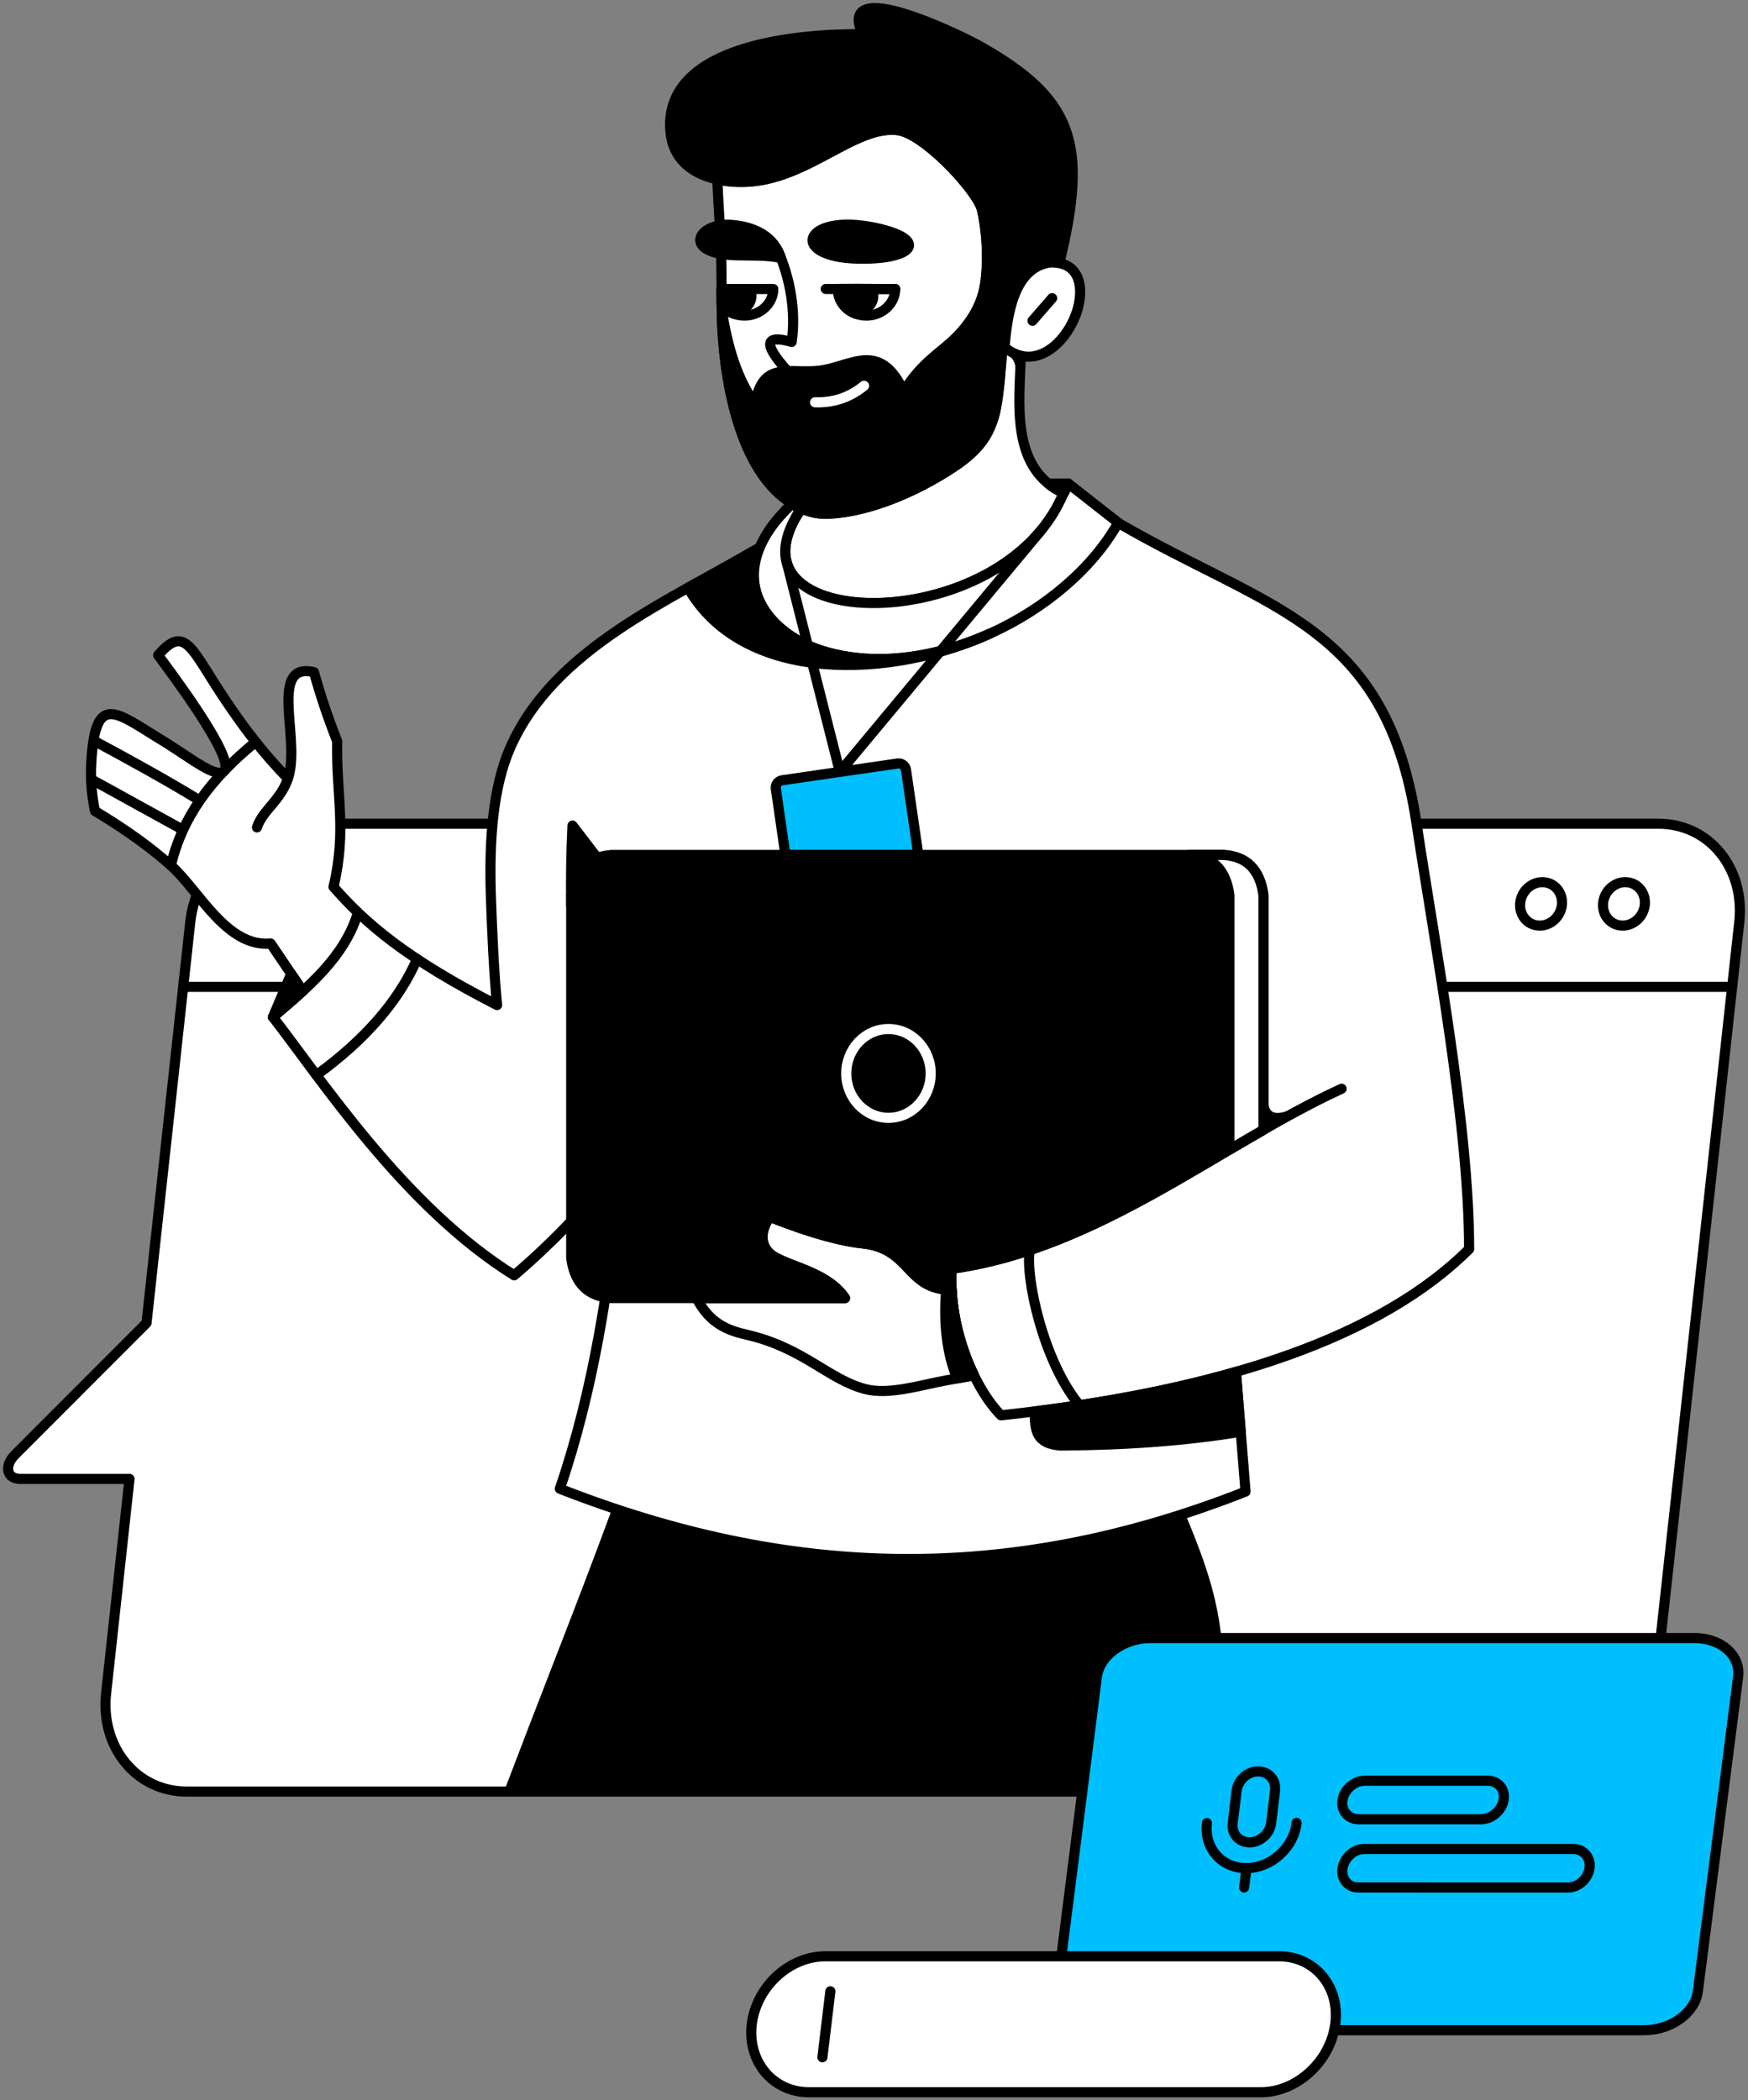
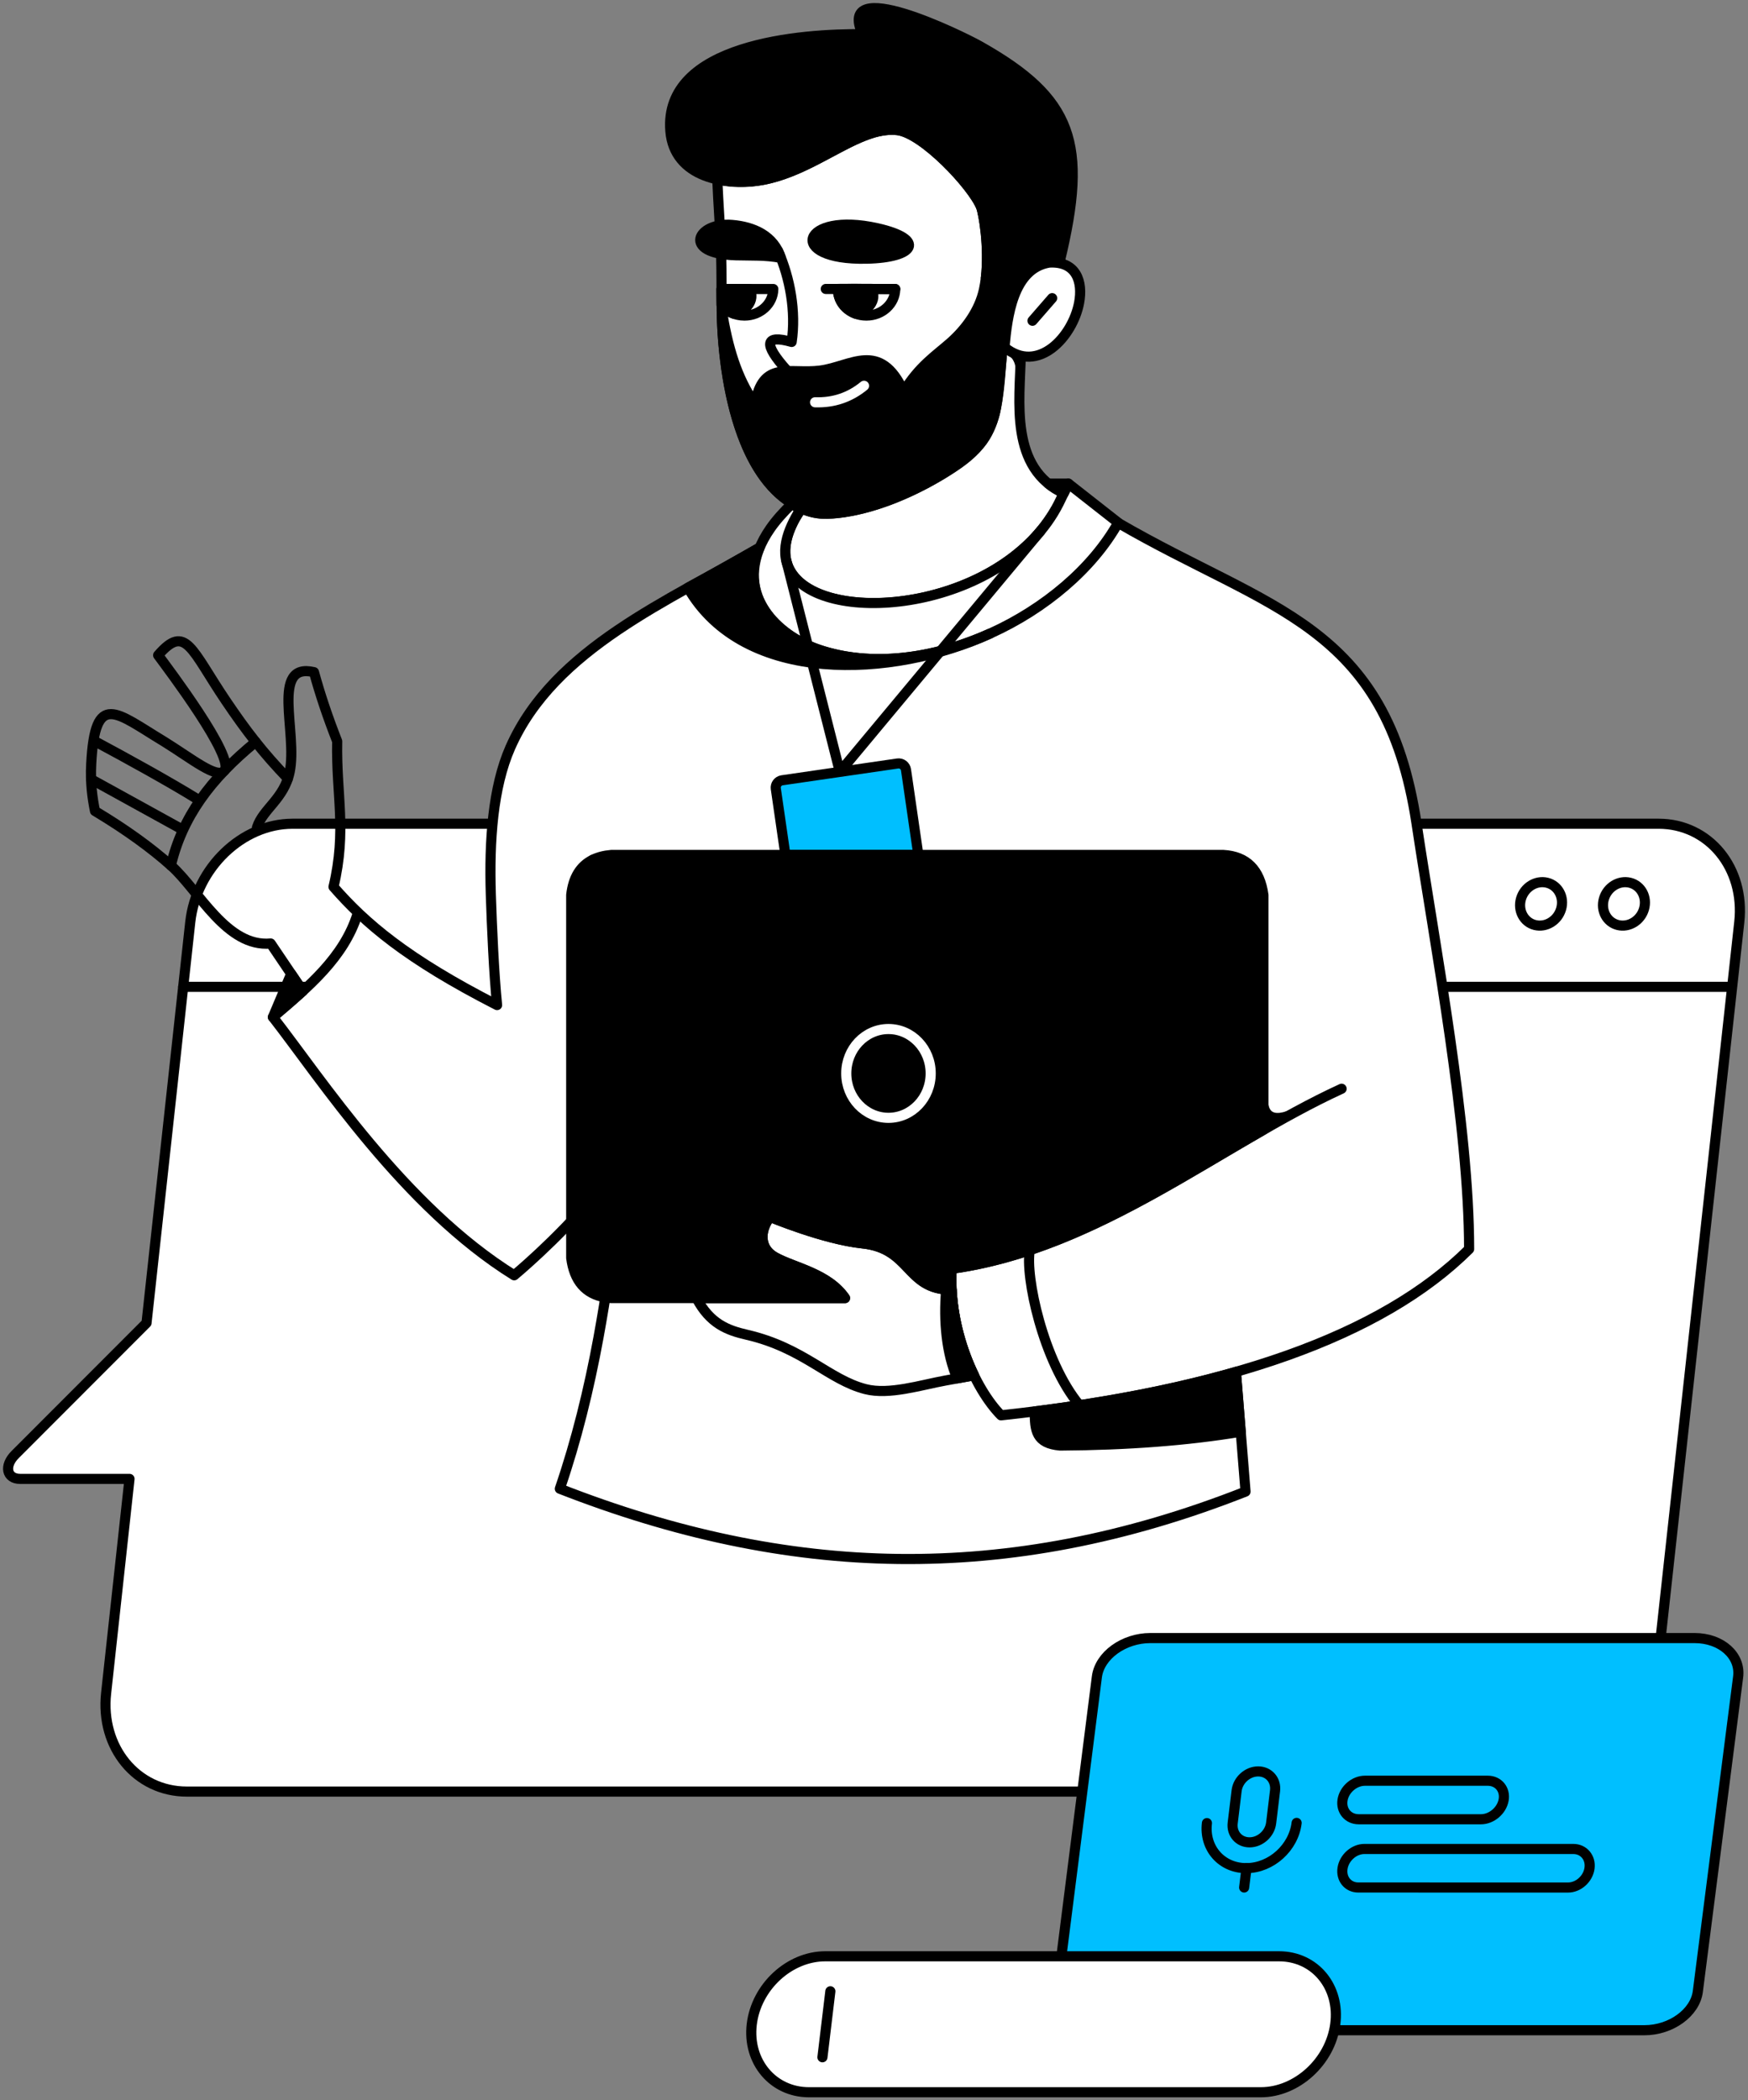
<svg xmlns="http://www.w3.org/2000/svg" width="432" height="519" viewBox="0 0 432 519" fill="none">
  <rect x="0" y="0" width="432" height="519" fill="#808080" stroke="none" />
  <path fill-rule="evenodd" clip-rule="evenodd" d="M72.283 203.547H409.903C422.339 203.547 431.312 214.484 429.844 227.852L408.909 418.423C407.442 431.78 396.072 442.707 383.641 442.707H46.173C33.743 442.707 24.765 431.78 26.223 418.423L32.006 365.438H4.982C1.618 365.438 0.945 362.192 3.771 359.398L36.209 326.925L47.021 227.852C48.48 214.485 59.848 203.548 72.283 203.548V203.547Z" fill="white" stroke="black" stroke-width="2.5" stroke-linejoin="round" />
  <mask id="mask0_5309_6617" style="mask-type:luminance" maskUnits="userSpaceOnUse" x="2" y="203" width="429" height="240">
    <path d="M72.284 203.547H409.903C422.34 203.547 431.312 214.483 429.844 227.851L408.91 418.422C407.442 431.779 396.073 442.707 383.642 442.707H46.174C33.744 442.707 24.765 431.779 26.224 418.422L32.006 365.438H4.982C1.619 365.438 0.946 362.191 3.772 359.397L36.209 326.925L47.021 227.852C48.48 214.484 59.849 203.548 72.284 203.548V203.547Z" fill="white" />
  </mask>
  <g mask="url(#mask0_5309_6617)">
-     <path fill-rule="evenodd" clip-rule="evenodd" d="M301.626 425.125C301.34 401.486 299.85 393.94 291.674 374.346C243.608 389.783 198.622 388.319 152.549 373.002C148.275 384.592 143.879 396.102 139.405 407.613C119.837 457.956 100.908 508.442 83.179 559.475H161.711L210.336 479.041C216.058 495.335 223.91 518.603 237.41 559.475H303.453L301.625 425.125H301.626Z" fill="black" stroke="black" stroke-width="2.5" stroke-miterlimit="22.926" stroke-linecap="round" stroke-linejoin="round" />
-   </g>
+     </g>
  <path d="M45.273 243.85H427.389" stroke="black" stroke-width="2.5" stroke-miterlimit="22.926" stroke-linecap="round" stroke-linejoin="round" />
  <path d="M399.835 228.576C402.574 229.263 405.469 227.482 406.303 224.597C407.136 221.713 405.591 218.817 402.852 218.131C400.114 217.444 397.218 219.225 396.385 222.11C395.551 224.994 397.096 227.889 399.835 228.576Z" fill="white" stroke="black" stroke-width="2.5" stroke-miterlimit="22.926" stroke-linecap="round" stroke-linejoin="round" />
  <path d="M379.347 228.576C382.086 229.263 384.981 227.482 385.815 224.597C386.648 221.713 385.103 218.817 382.365 218.131C379.626 217.444 376.73 219.225 375.897 222.11C375.064 224.994 376.608 227.889 379.347 228.576Z" fill="white" stroke="black" stroke-width="2.5" stroke-miterlimit="22.926" stroke-linecap="round" stroke-linejoin="round" />
  <path fill-rule="evenodd" clip-rule="evenodd" d="M252.266 87.905C252.785 58.818 200.214 51.035 198.611 104.965C198.4 112.057 198.278 119.962 198.078 125.648C197.372 126.776 196.609 127.886 196.005 129.071C182.94 154.675 239.186 156.791 259.083 128.708C260.505 126.702 261.795 124.495 263.116 121.96C249.349 115.833 252.071 98.923 252.267 87.905H252.266Z" fill="white" stroke="black" stroke-width="2.5" stroke-miterlimit="22.926" stroke-linecap="round" stroke-linejoin="round" />
  <path d="M249.097 87.713C248.588 87.412 248.418 86.755 248.719 86.245C249.02 85.736 249.677 85.566 250.186 85.867C251.345 86.555 252.173 87.54 252.668 88.826C253.135 90.038 253.293 91.496 253.144 93.2C253.093 93.791 252.573 94.228 251.983 94.178C251.393 94.127 250.955 93.606 251.006 93.015C251.128 91.629 251.017 90.491 250.673 89.597C250.357 88.776 249.832 88.149 249.097 87.713V87.713Z" fill="black" />
  <path fill-rule="evenodd" clip-rule="evenodd" d="M208.697 126.564C216.659 125.397 225.27 121.644 231.664 117.899C239.256 113.455 244.406 109.703 246.164 100.762C247.99 91.474 246.963 80.918 250.742 72.21C248.04 71.467 245.677 70.274 243.653 68.629C244.536 61.085 243.082 52.665 242.451 51.118C240.297 45.832 228.062 32.851 221.788 32.153C209.553 30.794 196.324 48.516 177.27 44.343C177.504 50.189 178.076 57.37 178.243 63.846C178.427 70.989 178.119 77.683 178.781 84.918C180.189 100.31 184.815 119.978 198.384 125.78C201.772 127.229 204.626 127.158 208.697 126.562L208.697 126.564Z" fill="white" stroke="black" stroke-width="2.5" stroke-miterlimit="22.926" stroke-linecap="round" stroke-linejoin="round" />
  <path fill-rule="evenodd" clip-rule="evenodd" d="M221.791 32.151C228.063 32.848 240.299 45.83 242.454 51.115C243.084 52.662 244.538 61.082 243.655 68.626C245.679 70.27 248.043 71.464 250.744 72.208C252.914 67.206 256.416 64.52 261.881 64.723C269.046 35.198 265.055 24.323 242.145 11.39C237.664 8.862 206.421 -6.482 213.183 8.452C198.405 8.299 163.869 10.733 165.676 32.44C166.629 43.879 179.285 46.047 188.521 44.458C198.358 42.587 206.55 36.166 214.062 33.381C216.666 32.396 219.215 31.865 221.792 32.151H221.791Z" fill="black" stroke="black" stroke-width="2.5" stroke-miterlimit="22.926" stroke-linecap="round" stroke-linejoin="round" />
  <path fill-rule="evenodd" clip-rule="evenodd" d="M223.335 96.75C217.491 84.054 210.344 90.586 202.674 91.572C195.155 92.538 188.384 88.855 186.613 99.879C181.993 93.209 179.881 85.832 178.362 76.629C178.559 87.371 180.102 99.329 184.146 109.253C186.692 115.486 190.575 121.588 196.614 124.912C198.595 126.003 200.596 126.726 202.868 126.911C207.844 127.097 213.753 125.764 219.418 123.713C224.097 121.982 228.504 119.795 232.783 117.238C235.747 115.408 240.053 112.387 242.238 109.675C243.969 107.699 245.247 104.596 245.874 102.071C246.664 98.456 247.018 94 247.438 89.44C247.98 83.568 248.359 77.702 250.742 72.211C248.04 71.467 245.677 70.274 243.653 68.629C243.535 69.637 243.375 70.631 243.166 71.589C242.053 76.692 238.73 81.28 234.859 84.691C231.245 87.875 227.165 90.48 223.335 96.75Z" fill="black" stroke="black" stroke-width="2.5" stroke-miterlimit="22.926" stroke-linecap="round" stroke-linejoin="round" />
  <path d="M201.437 99.406C206.021 99.557 210.055 98.194 213.536 95.326" stroke="white" stroke-width="2.5" stroke-miterlimit="22.926" stroke-linecap="round" stroke-linejoin="round" />
  <path fill-rule="evenodd" clip-rule="evenodd" d="M216.842 56.4C198.065 52.173 194.065 64.348 214.152 63.923C226.321 63.671 228.81 59.09 216.842 56.4Z" fill="black" stroke="black" stroke-width="2.5" stroke-miterlimit="22.926" stroke-linecap="round" stroke-linejoin="round" />
  <path fill-rule="evenodd" clip-rule="evenodd" d="M221.247 71.414C221.207 75.059 218.016 77.984 214.121 77.983C210.177 77.982 207.032 75.081 207.09 71.403C212.972 71.355 216.161 71.435 221.247 71.414Z" fill="white" stroke="black" stroke-width="2.5" stroke-miterlimit="22.926" stroke-linecap="round" stroke-linejoin="round" />
  <path fill-rule="evenodd" clip-rule="evenodd" d="M213.991 71.393C211.965 71.383 209.817 71.378 207.09 71.4C207.045 74.251 208.924 76.635 211.607 77.563C214.387 76.874 216.857 74.333 215.406 71.401C215.405 71.401 215.404 71.401 215.404 71.401C214.936 71.398 214.467 71.395 213.991 71.393Z" fill="black" stroke="black" stroke-width="2.5" stroke-miterlimit="22.926" stroke-linecap="round" stroke-linejoin="round" />
  <path d="M221.247 71.414C209.806 71.406 204.085 71.402 204.085 71.402" stroke="black" stroke-width="2.5" stroke-miterlimit="22.926" stroke-linecap="round" stroke-linejoin="round" />
  <path fill-rule="evenodd" clip-rule="evenodd" d="M180.935 55.58C172.376 54.852 168.281 62.699 181.9 63.085C185.754 63.192 189.041 62.989 192.981 63.716C191.251 58.227 186.261 56.033 180.935 55.58Z" fill="black" stroke="black" stroke-width="2.5" stroke-miterlimit="22.926" stroke-linecap="round" stroke-linejoin="round" />
  <path d="M192.292 62.015C195.246 68.675 196.764 77.007 195.65 84.496C189.001 82.624 188.59 84.951 194.44 91.489" stroke="black" stroke-width="2.5" stroke-miterlimit="22.926" stroke-linecap="round" stroke-linejoin="round" />
  <path fill-rule="evenodd" clip-rule="evenodd" d="M187.296 71.414C183.487 71.412 180.494 71.409 178.317 71.408C178.321 72.738 178.325 74.065 178.342 75.397C179.62 76.977 181.666 77.984 183.99 77.984C187.883 77.985 191.074 75.061 191.116 71.416C190.952 71.416 190.79 71.416 190.629 71.416C189.44 71.42 188.35 71.418 187.299 71.414C187.297 71.414 187.296 71.414 187.296 71.414Z" fill="white" stroke="black" stroke-width="2.5" stroke-miterlimit="22.926" stroke-linecap="round" stroke-linejoin="round" />
  <path fill-rule="evenodd" clip-rule="evenodd" d="M185.278 71.412C182.415 71.41 180.094 71.409 178.317 71.408C178.321 72.738 178.325 74.065 178.342 75.397C179.131 76.373 180.215 77.131 181.476 77.567C184.253 76.878 186.721 74.341 185.278 71.412Z" fill="black" stroke="black" stroke-width="2.5" stroke-miterlimit="22.926" stroke-linecap="round" stroke-linejoin="round" />
  <path fill-rule="evenodd" clip-rule="evenodd" d="M248.247 85.793C256.497 92.61 265.095 83.209 266.68 74.867C267.685 69.576 266.02 64.488 259.281 64.885C250.32 66.409 248.924 78.315 248.247 85.793Z" fill="white" stroke="black" stroke-width="2.5" stroke-miterlimit="22.926" stroke-linecap="round" stroke-linejoin="round" />
  <path d="M260.03 73.672L255.169 79.262" stroke="black" stroke-width="2.5" stroke-miterlimit="22.926" stroke-linecap="round" stroke-linejoin="round" />
  <path fill-rule="evenodd" clip-rule="evenodd" d="M284.298 404.771H418.791C425.391 404.771 430.237 409.089 429.561 414.367L419.603 492.095C418.928 497.366 412.979 501.679 406.384 501.679H271.984C265.389 501.679 260.54 497.367 261.21 492.095L271.08 414.367C271.749 409.089 277.697 404.771 284.298 404.771Z" fill="#00BFFF" stroke="black" stroke-width="2.5" stroke-miterlimit="22.926" stroke-linecap="round" stroke-linejoin="round" />
  <path fill-rule="evenodd" clip-rule="evenodd" d="M305.616 442.5C305.936 439.856 308.327 437.717 310.953 437.723C313.572 437.729 315.434 439.87 315.114 442.507L314.151 450.46C313.831 453.097 311.451 455.242 308.829 455.252C306.202 455.263 304.329 453.127 304.649 450.482L305.616 442.501V442.5Z" stroke="black" stroke-width="2.5" stroke-miterlimit="22.926" stroke-linecap="round" stroke-linejoin="round" />
  <path d="M320.449 450.446C319.706 456.582 314.168 461.587 308.057 461.626C301.919 461.664 297.529 456.681 298.279 450.496" stroke="black" stroke-width="2.5" stroke-miterlimit="22.926" stroke-linecap="round" stroke-linejoin="round" />
  <path d="M308.058 461.624L307.478 466.406" stroke="black" stroke-width="2.5" stroke-miterlimit="22.926" stroke-linecap="round" stroke-linejoin="round" />
  <path fill-rule="evenodd" clip-rule="evenodd" d="M337.334 440.026H367.684C370.312 440.026 372.076 442.176 371.606 444.797C371.137 447.412 368.616 449.547 366 449.547H335.791C333.176 449.547 331.377 447.413 331.795 444.798C332.213 442.176 334.706 440.026 337.333 440.026H337.334Z" stroke="black" stroke-width="2.5" stroke-miterlimit="22.926" stroke-linecap="round" stroke-linejoin="round" />
  <path fill-rule="evenodd" clip-rule="evenodd" d="M337.192 456.888H388.834C391.387 456.888 393.188 459.025 392.834 461.642C392.48 464.266 390.093 466.415 387.529 466.415L335.689 466.408C333.129 466.408 331.38 464.259 331.798 461.637C332.216 459.022 334.642 456.887 337.192 456.887V456.888Z" stroke="black" stroke-width="2.5" stroke-miterlimit="22.926" stroke-linecap="round" stroke-linejoin="round" />
  <path fill-rule="evenodd" clip-rule="evenodd" d="M311.604 517.002H199.92C191.06 517.002 184.7 509.468 185.788 500.241C186.877 490.992 195.049 483.409 203.945 483.409H316.1C324.997 483.409 331.244 490.992 329.988 500.241C328.734 509.468 320.463 517.002 311.603 517.002H311.604Z" fill="white" stroke="black" stroke-width="2.5" stroke-miterlimit="22.926" stroke-linecap="round" stroke-linejoin="round" />
  <path d="M205.215 492.052L203.256 508.361" stroke="black" stroke-width="2.5" stroke-miterlimit="22.926" stroke-linecap="round" stroke-linejoin="round" />
  <path fill-rule="evenodd" clip-rule="evenodd" d="M126.127 315.205C128.312 316.007 150.461 287.477 152.248 299.931C154.114 312.925 138.355 367.873 138.355 367.873L152.549 373.012C205.873 390.74 255.805 389.077 307.821 368.578L305.901 338.863C331.104 331.571 350.163 321.502 363.073 308.656C363.073 278.237 354.822 234.864 350.088 203.556C344.871 169.008 330.354 157.767 306.127 144.942C296.205 139.69 286.18 134.606 276.244 129.348C263.437 151.887 229.355 168.671 203.672 160.945C192.398 157.554 182.538 148.015 187.703 135.408C165.927 147.493 136.547 160.867 126.127 184.671C120.258 207.06 119.943 213.799 122.687 242.228C122.801 242.113 92.071 227.76 88.323 225.293C87.219 233.744 67.616 251.267 67.616 251.267C80.531 265.346 88.634 285.462 126.127 315.205Z" fill="white" />
  <path d="M305.444 339.017L307.823 368.579C248.598 391.917 194.592 389.867 138.357 367.873C142.449 355.93 145.573 343.251 147.929 330.388C155.292 290.174 156.247 252.467 146.495 212.457" stroke="black" stroke-width="2.5" stroke-miterlimit="22.926" stroke-linecap="round" stroke-linejoin="round" />
  <path fill-rule="evenodd" clip-rule="evenodd" d="M262.01 357.2C278.65 357.102 293.528 355.966 306.633 353.791L305.443 339.016C289.204 343.672 272.478 346.664 255.728 348.779C255.728 353.531 256.076 356.687 262.01 357.201V357.2Z" fill="black" stroke="black" stroke-width="2.5" stroke-miterlimit="22.926" stroke-linecap="round" stroke-linejoin="round" />
-   <path fill-rule="evenodd" clip-rule="evenodd" d="M146.494 215.209C147.347 214.788 148.3 214.472 149.354 214.263L141.487 204.004C141.154 210.638 141.065 217.304 141.17 223.945C141.627 219.646 143.403 216.733 146.494 215.208L146.494 215.209Z" fill="black" stroke="black" stroke-width="2.5" stroke-miterlimit="22.926" stroke-linecap="round" stroke-linejoin="round" />
  <path fill-rule="evenodd" clip-rule="evenodd" d="M197.713 126.027C197.215 125.619 196.271 124.746 195.749 124.432C193.532 126.644 191.83 128.492 190.352 130.623C180.611 144.664 189.83 156.794 203.675 160.957C229.302 168.667 263.562 151.938 276.359 129.162L264.047 119.506C263.124 121.318 262.418 122.903 261.626 124.461C248.519 150.276 205.299 155.064 195.87 141.968C192.21 136.885 194.75 130.763 197.713 126.029V126.027Z" fill="white" stroke="black" stroke-width="2.5" stroke-miterlimit="22.926" stroke-linecap="round" stroke-linejoin="round" />
  <path d="M257.159 131.212L207.557 190.736C198.784 156.102 194.385 138.75 194.361 138.679" stroke="black" stroke-width="2.5" stroke-miterlimit="22.926" stroke-linecap="round" stroke-linejoin="round" />
  <path fill-rule="evenodd" clip-rule="evenodd" d="M193.28 192.813C192.28 192.959 191.587 193.888 191.733 194.889L194.109 211.281H226.965C226.965 211.281 225.95 204.255 223.909 190.215C223.764 189.215 222.835 188.517 221.836 188.662L193.28 192.813Z" fill="#00BFFF" stroke="black" stroke-width="2.5" stroke-miterlimit="22.926" stroke-linecap="round" stroke-linejoin="round" />
  <path fill-rule="evenodd" clip-rule="evenodd" d="M170.013 145.231C183.883 169.345 220.592 167.599 244.686 156.555C230.814 162.816 215.233 164.972 202.134 160.461C191.709 156.87 182.634 147.021 187.648 135.407C181.735 138.66 175.974 142.064 170.013 145.232V145.231Z" fill="black" stroke="black" stroke-width="2.5" stroke-miterlimit="22.926" stroke-linecap="round" stroke-linejoin="round" />
  <path fill-rule="evenodd" clip-rule="evenodd" d="M264.048 119.506H259.052C260.157 120.404 261.428 121.199 262.888 121.87C263.248 121.117 263.625 120.336 264.048 119.506Z" fill="black" stroke="black" stroke-width="2.5" stroke-miterlimit="22.926" stroke-linecap="round" stroke-linejoin="round" />
  <path fill-rule="evenodd" clip-rule="evenodd" d="M235.187 318.714C223.867 318.675 225.279 308.524 213.192 307.262C203.605 306.26 190.314 300.704 190.314 300.704C187.665 304.142 187.636 308.485 191.549 310.664C196.249 313.283 204.63 314.632 208.846 320.768C204.156 320.768 188.041 320.768 172.131 320.768C175.501 327.134 179.778 328.721 184.6 329.831C198.556 333.043 204.847 340.948 213.905 343.264C219.762 344.761 227.588 342.233 233.647 341.134L240.717 339.851C237.794 333.871 235.593 326.445 235.188 318.714H235.187Z" fill="white" stroke="black" stroke-width="2.5" stroke-miterlimit="22.926" stroke-linecap="round" stroke-linejoin="round" />
  <path fill-rule="evenodd" clip-rule="evenodd" d="M233.84 318.658C233.146 326.566 233.958 334.486 236.571 340.603L240.716 339.851C237.794 333.871 235.592 326.444 235.187 318.714C234.717 318.712 234.268 318.693 233.84 318.658H233.84Z" fill="black" stroke="black" stroke-width="2.5" stroke-miterlimit="22.926" stroke-linecap="round" stroke-linejoin="round" />
  <path d="M276.36 129.214C313.646 150.896 342.611 154.029 350.072 203.426C354.802 234.746 363.077 278.195 363.077 308.657C341.571 330.056 303.003 343.749 247.393 349.735C240.895 343.132 234.343 328.417 235.197 313.524C271.804 308.436 301.558 282.787 331.564 269.033" stroke="black" stroke-width="2.5" stroke-miterlimit="22.926" stroke-linecap="round" stroke-linejoin="round" />
  <path d="M254.519 308.904C253.286 315.253 257.785 336.453 266.801 347.242" stroke="black" stroke-width="2.5" stroke-miterlimit="22.926" stroke-linecap="round" stroke-linejoin="round" />
  <path fill-rule="evenodd" clip-rule="evenodd" d="M312.246 275.498V279.191C313.443 278.503 314.638 277.824 315.832 277.154C316.942 277.137 318.246 276.821 319.741 276.205C320.288 275.98 320.548 275.354 320.324 274.808C320.099 274.261 319.474 274 318.928 274.225C317.58 274.78 316.472 275.042 315.604 275.011C315.117 274.993 314.718 274.879 314.408 274.665C314.106 274.458 313.866 274.137 313.687 273.704C313.393 272.989 313.269 272 313.315 270.737C313.336 270.146 312.874 269.65 312.284 269.629C311.694 269.608 311.198 270.071 311.177 270.661C311.121 272.232 311.298 273.517 311.709 274.518C311.859 274.881 312.038 275.207 312.247 275.498H312.246Z" fill="black" />
-   <path fill-rule="evenodd" clip-rule="evenodd" d="M92.44 230.052C88.932 239.788 85.053 247.136 80.608 253.602C80.538 253.498 80.54 253.531 80.608 253.425C76.036 246.662 71.443 239.927 66.896 233.143C56.024 234.154 49.205 220.117 42.353 213.983C36.62 208.84 30.066 204.367 23.473 200.409C23.008 198.109 22.605 195.534 22.504 192.54C22.464 191.366 22.471 190.127 22.538 188.815C22.657 186.505 22.842 184.574 23.1 182.98C24.887 171.913 30.146 176.982 40.552 183.242C47.416 187.503 53.553 192.544 55.431 190.486C58.294 187.345 41.396 165.073 39.079 161.907C45.904 154.004 47.265 160.515 55.828 173.184C58.523 177.173 67.917 189.499 71.149 192.391C73.865 182.109 66.794 163.545 77.596 166.092C79.077 171.509 80.985 177.207 83.33 183.173C83.059 196.546 85.755 205.065 82.421 219.147C85.481 222.651 88.406 226.101 92.439 230.052H92.44Z" fill="white" />
  <path d="M63.509 204.458C64.961 199.89 70.225 197.394 71.596 190.727C73.603 180.996 66.796 163.543 77.598 166.09C79.079 171.508 80.987 177.205 83.332 183.171C83.061 196.545 85.757 205.064 82.423 219.145C90.252 228.114 100.409 236.898 122.85 248.359C122.074 240.751 121.546 228.711 121.302 221.067C120.88 207.757 121.782 194.534 126.131 184.682C136.96 160.145 165.52 148.413 187.666 135.328" stroke="black" stroke-width="2.5" stroke-miterlimit="22.926" stroke-linecap="round" stroke-linejoin="round" />
  <path d="M42.227 213.884C45.041 201.995 51.875 192.588 63.188 183.336" stroke="black" stroke-width="2.5" stroke-miterlimit="22.926" stroke-linecap="round" stroke-linejoin="round" />
  <path d="M22.503 192.541L45.041 204.963" stroke="black" stroke-width="2.5" stroke-miterlimit="22.926" stroke-linecap="round" stroke-linejoin="round" />
  <path d="M71.15 192.391C64.899 185.887 60.864 180.634 55.829 173.184C47.267 160.514 45.905 154.004 39.081 161.907C41.398 165.074 58.296 187.345 55.432 190.486C53.555 192.544 47.417 187.503 40.554 183.242C28.648 176.08 23.48 170.476 22.54 188.816C22.301 193.471 22.827 197.208 23.475 200.409C31.007 204.931 37.299 209.456 42.355 213.983C49.206 220.117 56.025 234.154 66.897 233.143L74.836 244.904M49.267 197.763C41.694 193.076 31.618 187.544 23.102 182.98" stroke="black" stroke-width="2.5" stroke-miterlimit="22.926" stroke-linecap="round" stroke-linejoin="round" />
  <path d="M88.356 225.848C84.985 236.595 76.23 243.87 67.447 251.334C79.239 266.445 99.868 298.242 127.076 315.13C127.076 315.13 137.507 306.519 146.57 295.704" stroke="black" stroke-width="2.5" stroke-miterlimit="22.926" stroke-linecap="round" stroke-linejoin="round" />
  <path fill-rule="evenodd" clip-rule="evenodd" d="M74.834 244.906C72.797 246.765 70.334 248.908 67.447 251.333L71.954 240.64L74.834 244.905V244.906Z" fill="black" stroke="black" stroke-width="2.5" stroke-miterlimit="22.926" stroke-linecap="round" stroke-linejoin="round" />
-   <path d="M78.187 265.667C90.271 256.888 98.565 247.328 103.069 236.987" stroke="black" stroke-width="2.5" stroke-miterlimit="22.926" stroke-linecap="round" stroke-linejoin="round" />
  <path fill-rule="evenodd" clip-rule="evenodd" d="M146.492 212.448C143.4 213.973 141.624 216.887 141.167 221.186V310.832C141.887 316.516 144.691 319.762 149.598 320.587C150.073 320.666 150.568 320.724 151.082 320.758C170.337 320.758 189.59 320.758 208.844 320.758C204.627 314.621 196.247 313.273 191.547 310.654C187.634 308.475 187.663 304.133 190.312 300.694C190.312 300.694 203.603 306.25 213.19 307.252C224.774 308.462 223.959 317.836 233.838 318.648C234.266 318.683 234.715 318.702 235.185 318.704C235.094 316.984 235.094 315.249 235.193 313.512C241.846 312.588 248.273 310.984 254.515 308.896C275.265 301.956 293.985 289.665 312.243 279.179C312.243 244.185 312.243 221.187 312.243 221.187C311.389 214.888 308.081 211.586 302.329 211.261H151.082C149.32 211.411 147.79 211.808 146.492 212.448H146.492Z" fill="black" stroke="black" stroke-width="2.5" stroke-miterlimit="22.926" stroke-linecap="round" stroke-linejoin="round" />
  <path fill-rule="evenodd" clip-rule="evenodd" d="M219.576 276.222C225.338 276.222 230.01 271.31 230.01 265.249C230.01 259.189 225.338 254.276 219.576 254.276C213.815 254.276 209.143 259.189 209.143 265.249C209.143 271.31 213.814 276.222 219.576 276.222Z" stroke="white" stroke-width="2.5" stroke-miterlimit="22.926" stroke-linecap="round" stroke-linejoin="round" />
-   <path fill-rule="evenodd" clip-rule="evenodd" d="M303.84 221.185C303.84 221.185 303.84 230.238 303.84 243.845C303.84 255.018 303.84 269.261 303.84 284.082C306.656 282.422 309.455 280.778 312.244 279.176C312.244 274.827 312.244 270.96 312.244 266.617C312.244 257.963 312.244 250.299 312.244 243.844C312.244 229.541 312.244 221.184 312.244 221.184C311.39 214.885 308.082 211.583 302.33 211.258H293.926C299.678 211.583 302.986 214.885 303.84 221.184V221.185Z" fill="white" stroke="black" stroke-width="2.5" stroke-miterlimit="22.926" stroke-linecap="round" stroke-linejoin="round" />
</svg>